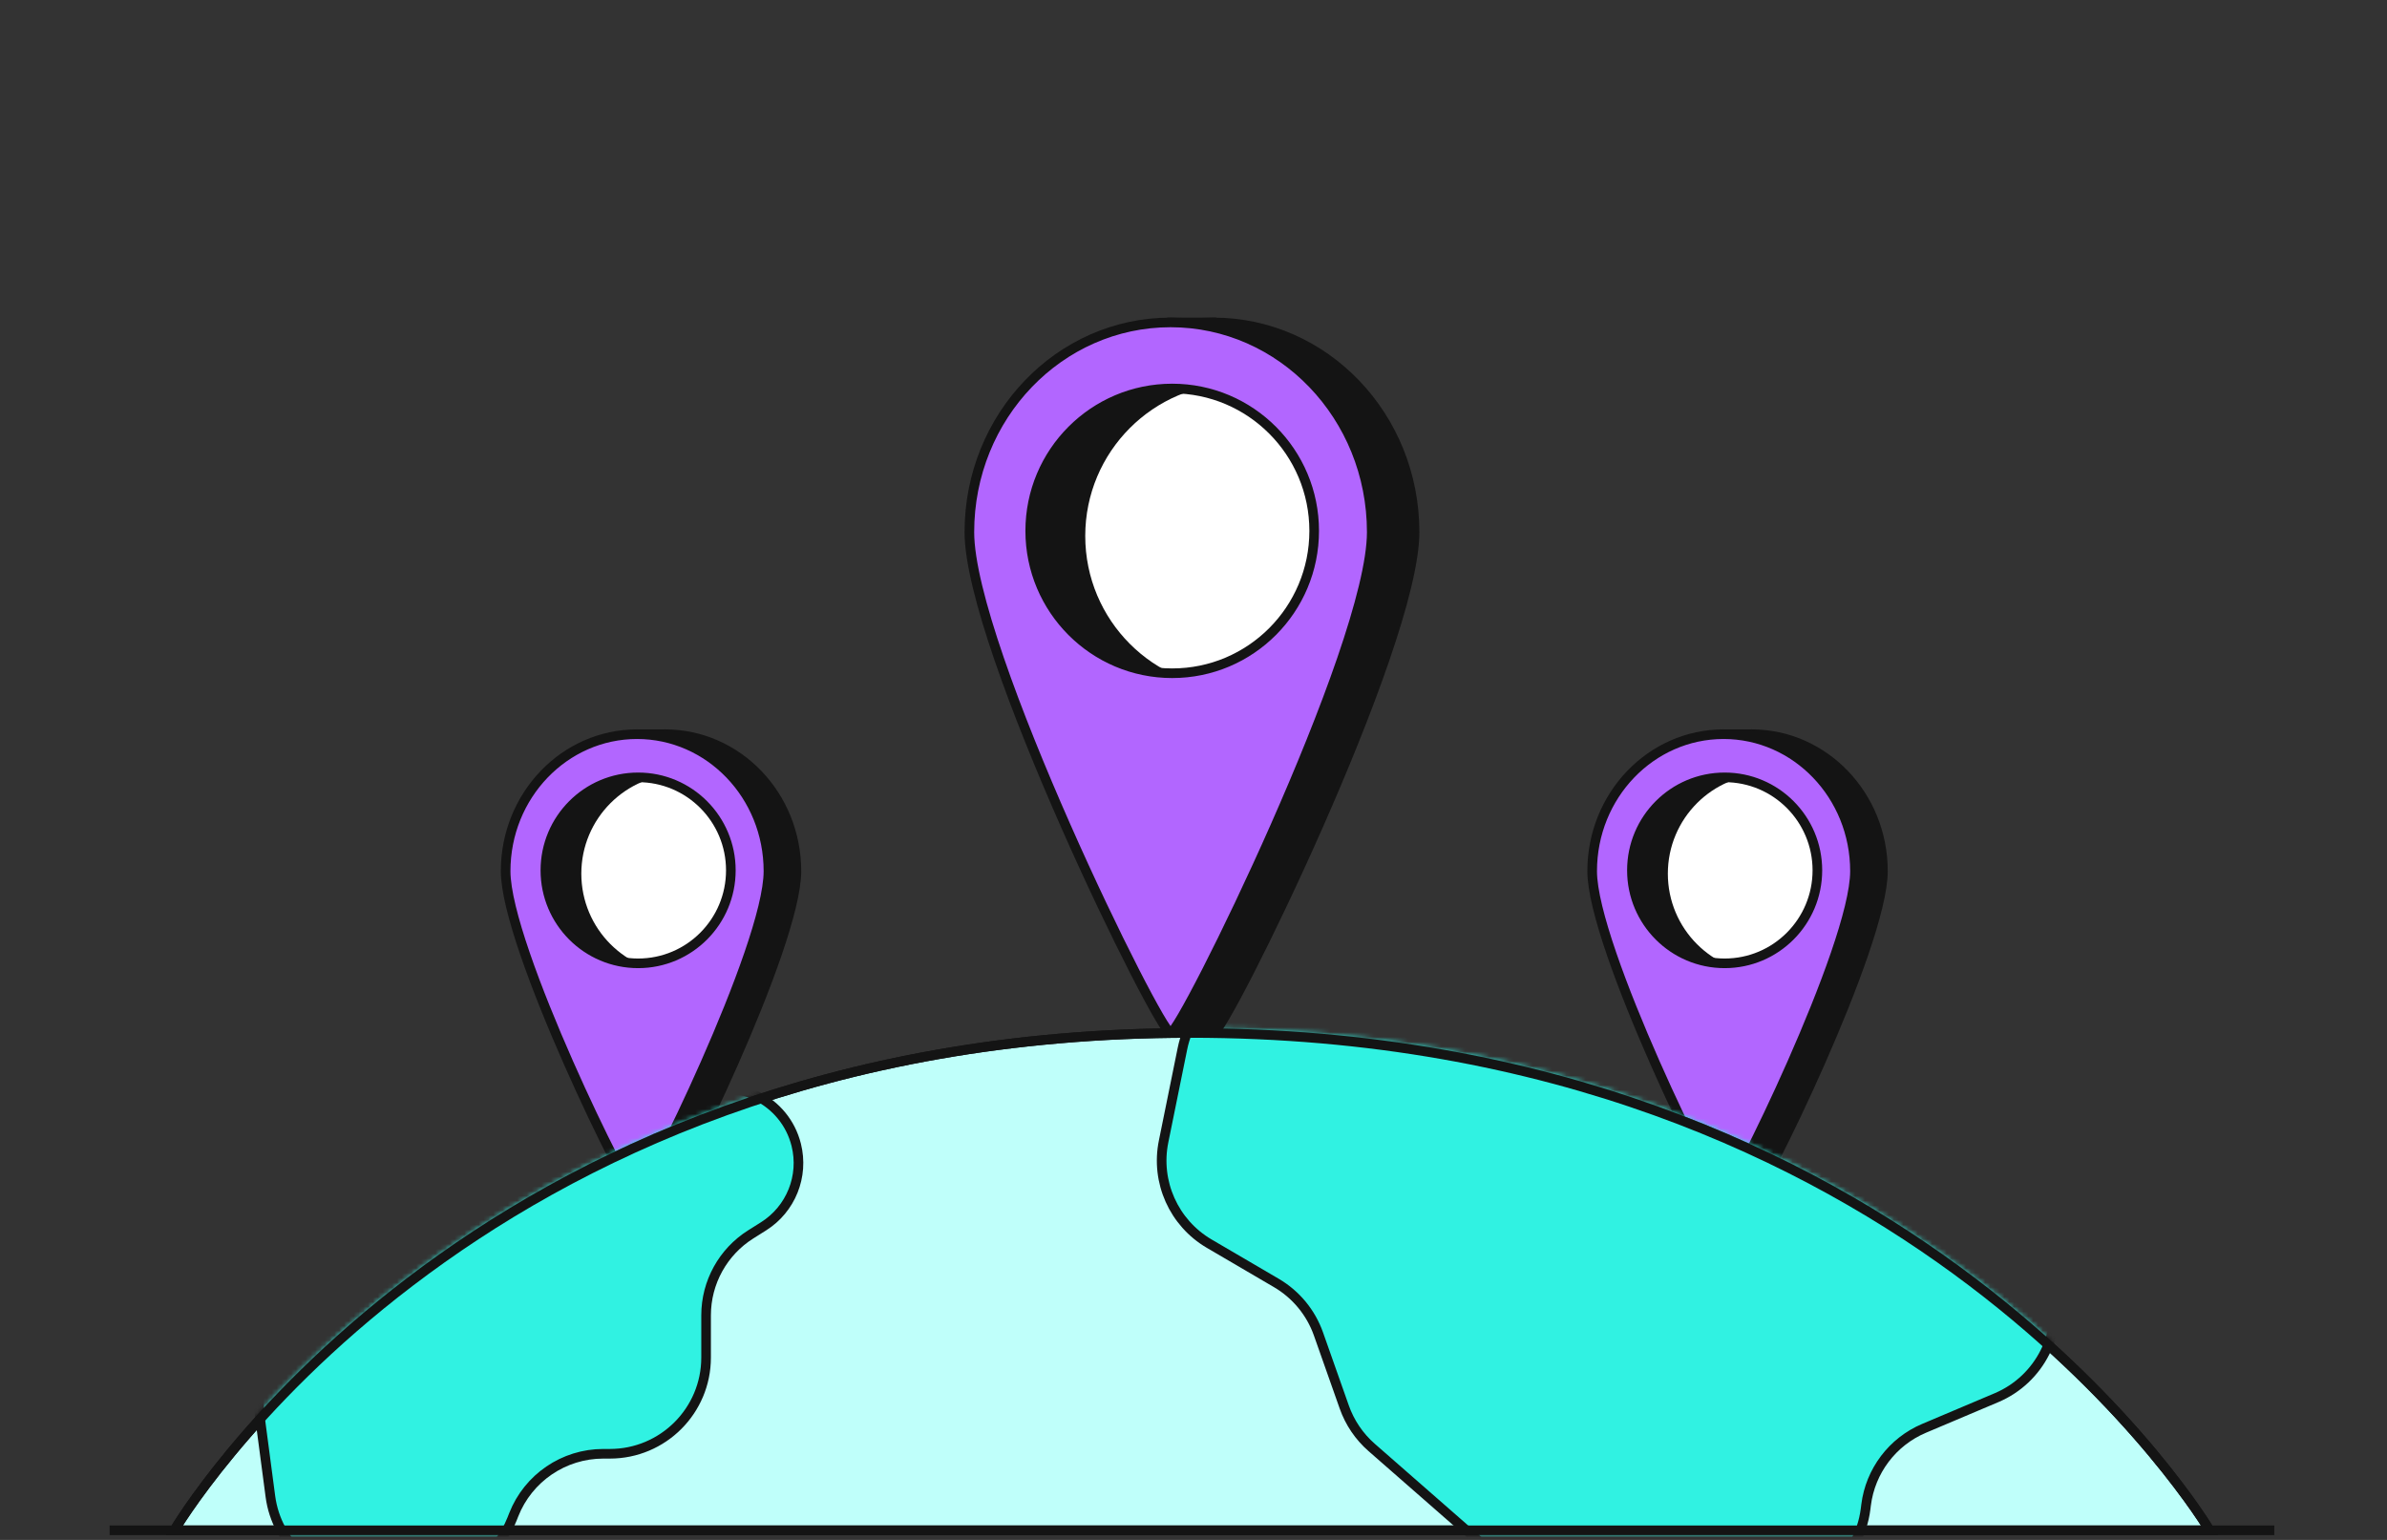
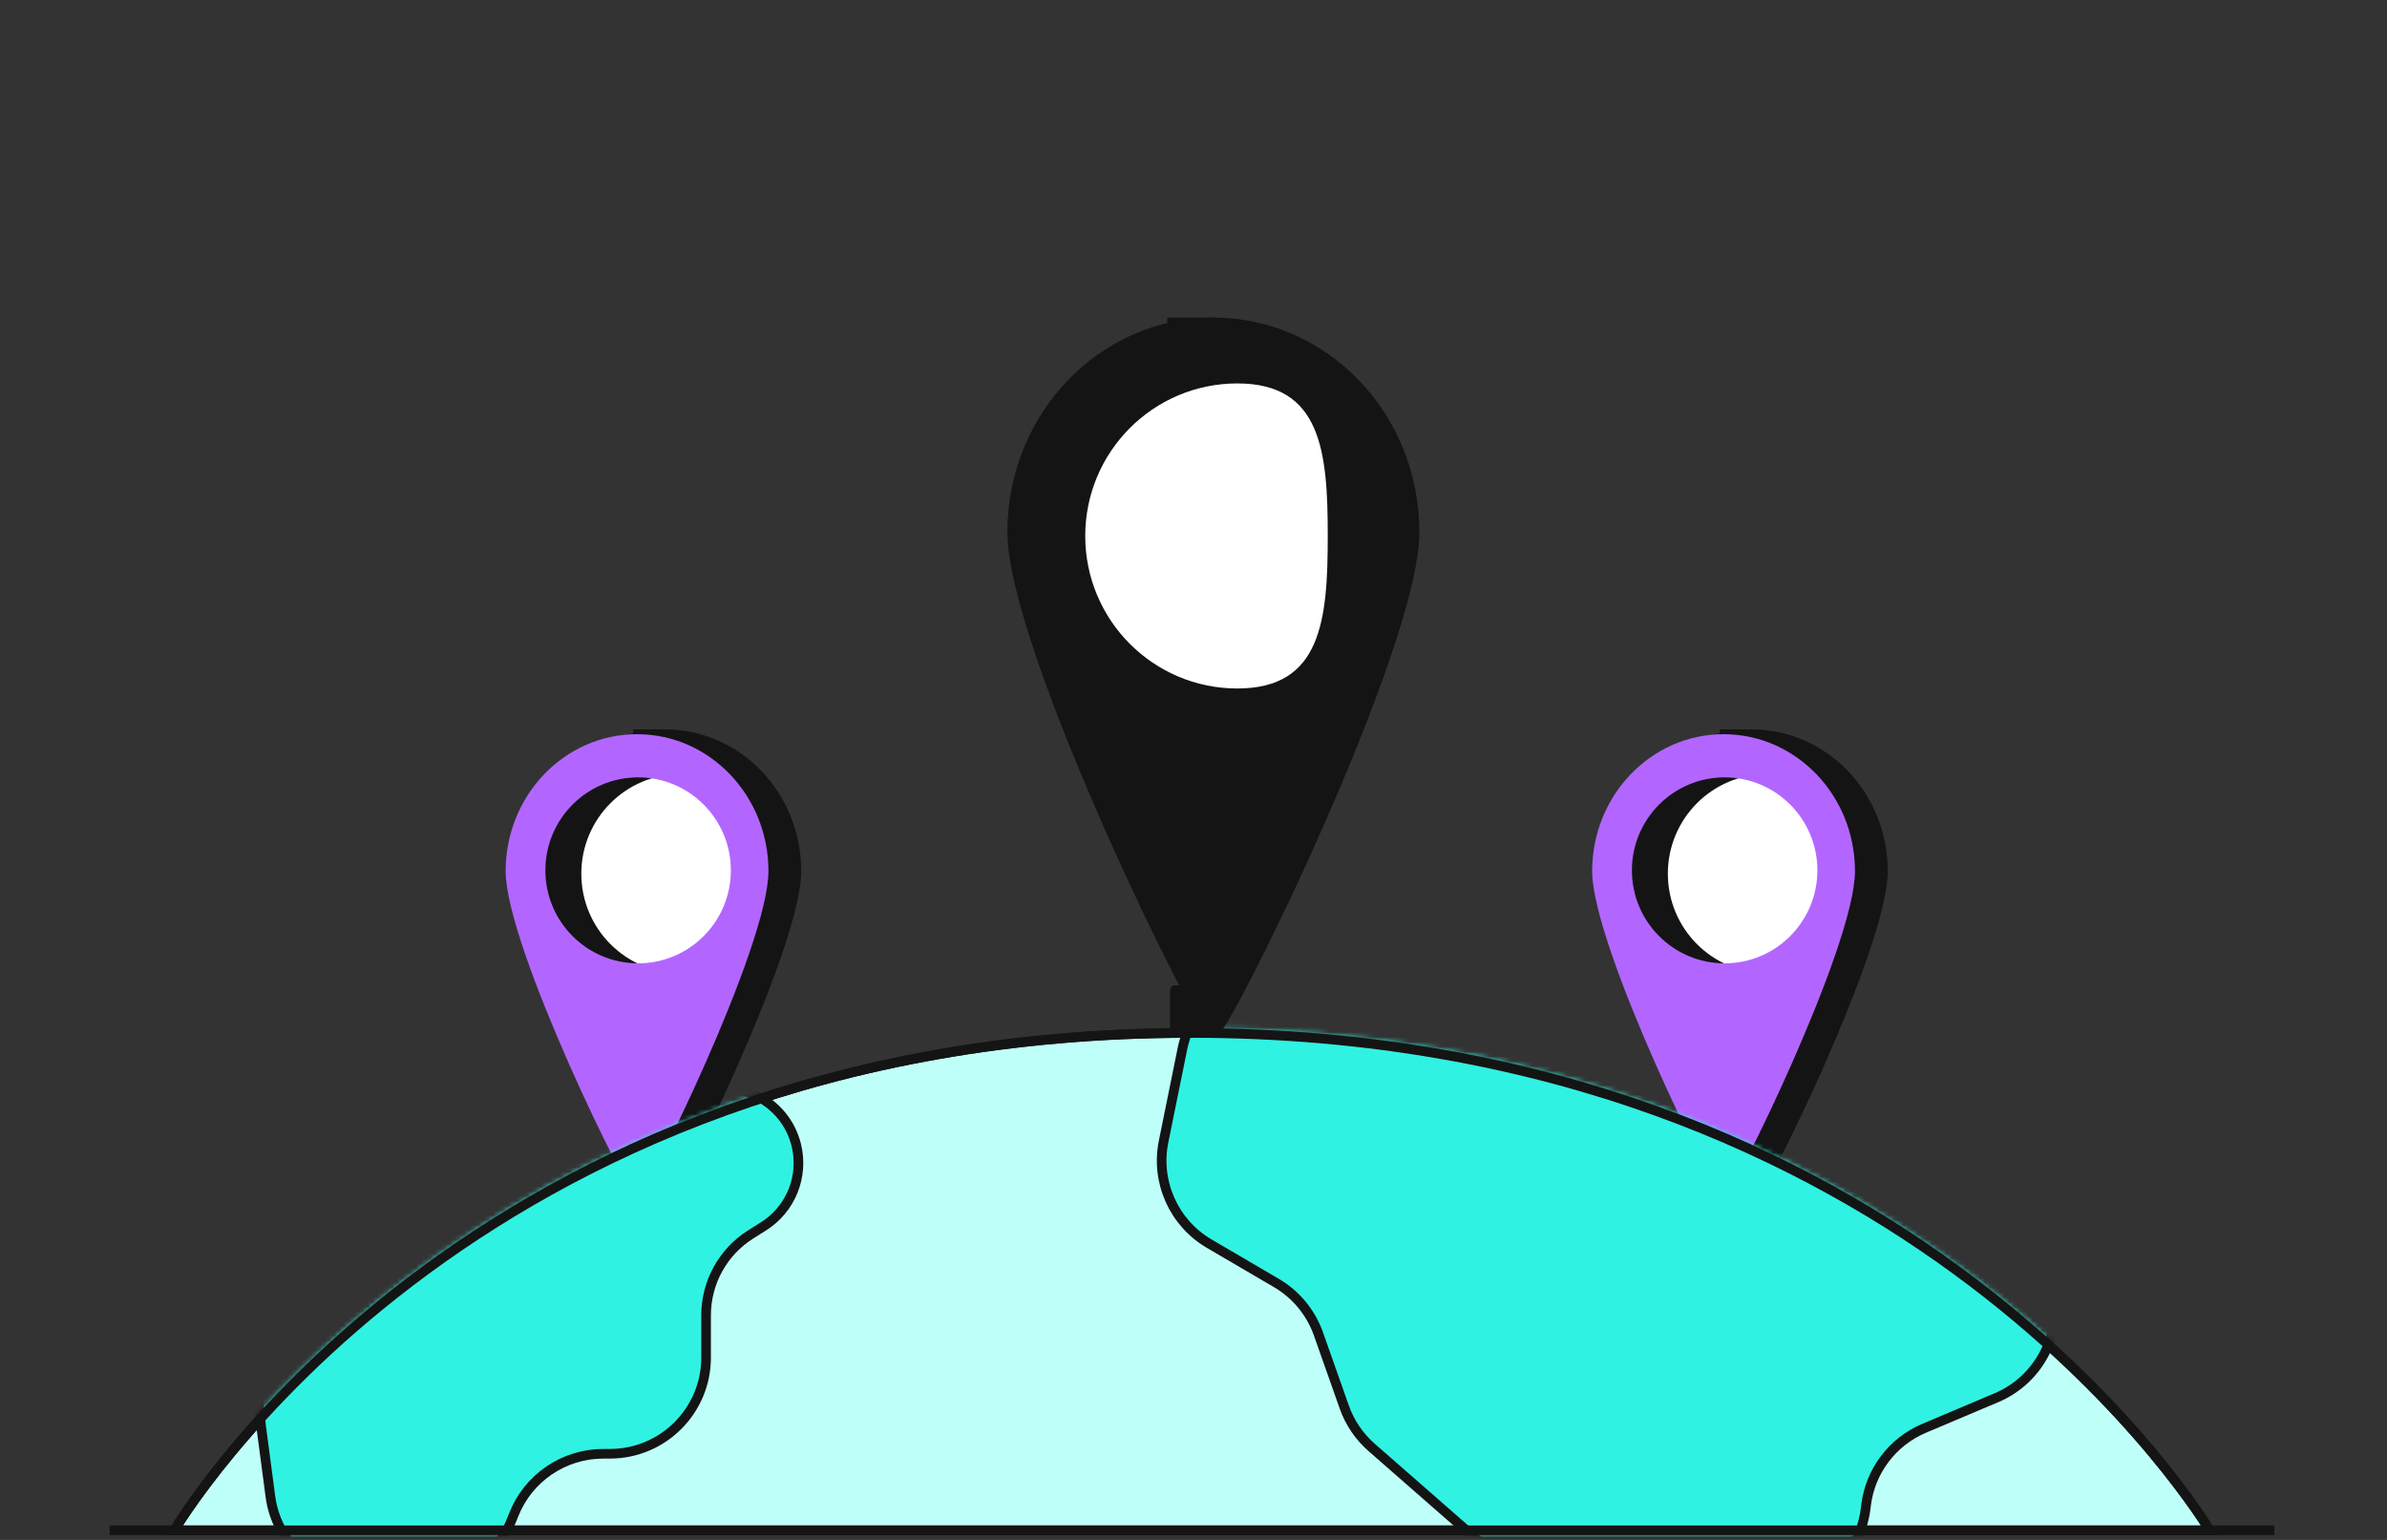
<svg xmlns="http://www.w3.org/2000/svg" width="496" height="320" viewBox="0 0 496 320" fill="none">
  <rect x="0" y="0" width="496" height="320" fill="#333333" stroke="none" />
  <rect x="132.953" y="243.195" width="4.648" height="5.809" fill="#141414" stroke="#141414" stroke-width="2" stroke-linejoin="round" />
  <path d="M165.487 181.025C165.487 196.741 139.7 249.004 138.183 249.004C136.666 249.004 110.878 196.741 110.878 181.025C110.878 165.308 123.103 152.568 138.183 152.568C153.262 152.568 165.487 165.308 165.487 181.025Z" fill="#141414" stroke="#141414" stroke-width="2" />
  <rect x="132.576" y="152.568" width="5.367" height="8.722" fill="#141414" stroke="#141414" stroke-width="2" />
  <path d="M153.704 181.552C153.704 192.985 152.841 202.254 141.439 202.254C130.037 202.254 120.794 192.985 120.794 181.552C120.794 170.118 130.037 160.85 141.439 160.85C152.841 160.85 153.704 170.118 153.704 181.552Z" fill="white" />
  <path fill-rule="evenodd" clip-rule="evenodd" d="M132.372 249.004C133.889 249.004 159.677 196.741 159.677 181.025C159.677 165.308 147.452 152.568 132.372 152.568C117.293 152.568 105.068 165.308 105.068 181.025C105.068 196.741 130.856 249.004 132.372 249.004ZM132.595 200.184C143.237 200.184 151.864 191.533 151.864 180.862C151.864 170.19 143.237 161.54 132.595 161.54C121.954 161.54 113.327 170.19 113.327 180.862C113.327 191.533 121.954 200.184 132.595 200.184Z" fill="#B266FF" />
-   <path d="M158.677 181.025C158.677 184.767 157.121 190.836 154.678 197.952C152.249 205.025 148.99 213.003 145.679 220.504C142.368 228.003 139.01 235.01 136.388 240.137C135.077 242.703 133.954 244.787 133.117 246.225C132.697 246.946 132.359 247.486 132.111 247.838C131.985 248.017 131.901 248.121 131.855 248.17C131.831 248.196 131.841 248.181 131.881 248.152C131.89 248.145 132.075 248.004 132.372 248.004V250.004C132.718 250.004 132.961 249.838 133.041 249.781C133.152 249.702 133.244 249.612 133.313 249.538C133.454 249.388 133.601 249.197 133.747 248.989C134.044 248.567 134.415 247.969 134.845 247.231C135.709 245.749 136.85 243.628 138.169 241.048C140.809 235.885 144.183 228.843 147.508 221.312C150.833 213.782 154.116 205.748 156.57 198.601C159.009 191.498 160.677 185.14 160.677 181.025H158.677ZM132.372 153.568C146.861 153.568 158.677 165.821 158.677 181.025H160.677C160.677 164.795 148.043 151.568 132.372 151.568V153.568ZM106.068 181.025C106.068 165.821 117.884 153.568 132.372 153.568V151.568C116.702 151.568 104.068 164.795 104.068 181.025H106.068ZM132.372 248.004C132.67 248.004 132.855 248.145 132.864 248.152C132.904 248.181 132.914 248.196 132.89 248.17C132.844 248.121 132.76 248.017 132.634 247.838C132.386 247.486 132.048 246.946 131.628 246.225C130.791 244.787 129.668 242.703 128.357 240.137C125.735 235.01 122.377 228.003 119.066 220.504C115.754 213.003 112.496 205.025 110.067 197.952C107.623 190.836 106.068 184.767 106.068 181.025H104.068C104.068 185.14 105.736 191.498 108.175 198.601C110.629 205.748 113.912 213.782 117.237 221.312C120.562 228.843 123.936 235.885 126.576 241.048C127.895 243.628 129.036 245.749 129.9 247.231C130.33 247.969 130.701 248.567 130.998 248.989C131.144 249.197 131.291 249.388 131.432 249.538C131.5 249.612 131.593 249.702 131.704 249.781C131.784 249.838 132.027 250.004 132.372 250.004V248.004ZM150.864 180.862C150.864 190.983 142.682 199.184 132.595 199.184V201.184C143.792 201.184 152.864 192.083 152.864 180.862H150.864ZM132.595 162.54C142.682 162.54 150.864 170.74 150.864 180.862H152.864C152.864 169.641 143.792 160.54 132.595 160.54V162.54ZM114.327 180.862C114.327 170.74 122.508 162.54 132.595 162.54V160.54C121.399 160.54 112.327 169.641 112.327 180.862H114.327ZM132.595 199.184C122.508 199.184 114.327 190.983 114.327 180.862H112.327C112.327 192.083 121.399 201.184 132.595 201.184V199.184Z" fill="#141414" />
  <rect x="358.725" y="243.195" width="4.648" height="5.809" fill="#141414" stroke="#141414" stroke-width="2" stroke-linejoin="round" />
  <path d="M391.259 181.025C391.259 196.741 365.472 249.004 363.955 249.004C362.438 249.004 336.651 196.741 336.651 181.025C336.651 165.308 348.875 152.568 363.955 152.568C379.035 152.568 391.259 165.308 391.259 181.025Z" fill="#141414" stroke="#141414" stroke-width="2" />
  <rect x="358.348" y="152.568" width="5.367" height="8.722" fill="#141414" stroke="#141414" stroke-width="2" />
  <path d="M379.477 181.552C379.477 192.985 378.613 202.254 367.211 202.254C355.809 202.254 346.566 192.985 346.566 181.552C346.566 170.118 355.809 160.85 367.211 160.85C378.613 160.85 379.477 170.118 379.477 181.552Z" fill="white" />
  <path fill-rule="evenodd" clip-rule="evenodd" d="M358.145 249.004C359.662 249.004 385.449 196.741 385.449 181.025C385.449 165.308 373.225 152.568 358.145 152.568C343.065 152.568 330.84 165.308 330.84 181.025C330.84 196.741 356.628 249.004 358.145 249.004ZM358.368 200.184C369.01 200.184 377.637 191.533 377.637 180.862C377.637 170.19 369.01 161.54 358.368 161.54C347.726 161.54 339.099 170.19 339.099 180.862C339.099 191.533 347.726 200.184 358.368 200.184Z" fill="#B266FF" />
-   <path d="M384.449 181.025C384.449 184.767 382.894 190.836 380.45 197.952C378.022 205.025 374.763 213.003 371.451 220.504C368.14 228.003 364.782 235.01 362.161 240.137C360.849 242.703 359.727 244.787 358.889 246.225C358.469 246.946 358.131 247.486 357.884 247.838C357.757 248.017 357.673 248.121 357.627 248.17C357.603 248.196 357.613 248.181 357.653 248.152C357.663 248.145 357.847 248.004 358.145 248.004V250.004C358.49 250.004 358.734 249.838 358.814 249.781C358.925 249.702 359.017 249.612 359.086 249.538C359.226 249.388 359.373 249.197 359.519 248.989C359.816 248.567 360.188 247.969 360.618 247.231C361.481 245.749 362.622 243.628 363.941 241.048C366.581 235.885 369.955 228.843 373.281 221.312C376.605 213.782 379.888 205.748 382.342 198.601C384.781 191.498 386.449 185.14 386.449 181.025H384.449ZM358.145 153.568C372.634 153.568 384.449 165.821 384.449 181.025H386.449C386.449 164.795 373.815 151.568 358.145 151.568V153.568ZM331.84 181.025C331.84 165.821 343.656 153.568 358.145 153.568V151.568C342.474 151.568 329.84 164.795 329.84 181.025H331.84ZM358.145 248.004C358.442 248.004 358.627 248.145 358.636 248.152C358.676 248.181 358.687 248.196 358.662 248.17C358.616 248.121 358.532 248.017 358.406 247.838C358.158 247.486 357.82 246.946 357.4 246.225C356.563 244.787 355.441 242.703 354.129 240.137C351.507 235.01 348.15 228.003 344.839 220.504C341.527 213.003 338.268 205.025 335.839 197.952C333.396 190.836 331.84 184.767 331.84 181.025H329.84C329.84 185.14 331.509 191.498 333.948 198.601C336.401 205.748 339.684 213.782 343.009 221.312C346.334 228.843 349.708 235.885 352.348 241.048C353.667 243.628 354.808 245.749 355.672 247.231C356.102 247.969 356.474 248.567 356.77 248.989C356.916 249.197 357.063 249.388 357.204 249.538C357.273 249.612 357.365 249.702 357.476 249.781C357.556 249.838 357.8 250.004 358.145 250.004V248.004ZM376.637 180.862C376.637 190.983 368.455 199.184 358.368 199.184V201.184C369.565 201.184 378.637 192.083 378.637 180.862H376.637ZM358.368 162.54C368.455 162.54 376.637 170.74 376.637 180.862H378.637C378.637 169.641 369.565 160.54 358.368 160.54V162.54ZM340.099 180.862C340.099 170.74 348.281 162.54 358.368 162.54V160.54C347.171 160.54 338.099 169.641 338.099 180.862H340.099ZM358.368 199.184C348.281 199.184 340.099 190.983 340.099 180.862H338.099C338.099 192.083 347.171 201.184 358.368 201.184V199.184Z" fill="#141414" />
  <path d="M23.778 318H471.585" stroke="#141414" stroke-width="2" stroke-linecap="square" />
  <path d="M459.145 317.999H36.219C36.219 317.999 96.637 214.653 247.299 214.653C397.962 214.653 459.145 317.999 459.145 317.999Z" fill="#BFFFFA" stroke="#141414" stroke-width="2" />
  <mask id="mask0_382_3592" style="mask-type:alpha" maskUnits="userSpaceOnUse" x="34" y="213" width="427" height="107">
    <path d="M459.145 318H36.219C36.219 318 96.637 214.654 247.3 214.654C397.962 214.654 459.145 318 459.145 318Z" fill="#30F2E2" stroke="#141414" stroke-width="2" />
  </mask>
  <g mask="url(#mask0_382_3592)">
    <path d="M241.785 237.206L245.702 217.918C247.734 207.918 256.968 201.051 267.13 201.983L399.617 214.144C408.122 214.925 415.192 221.019 417.218 229.316L426.489 267.284C428.816 276.814 423.888 286.625 414.853 290.448L399.81 296.812C393.236 299.593 388.642 305.668 387.757 312.751L387.657 313.553C386.301 324.398 376.491 332.146 365.627 330.953L319.122 325.842C315.052 325.395 311.218 323.71 308.137 321.013L285.016 300.783C282.43 298.52 280.47 295.629 279.327 292.388L273.968 277.207C272.395 272.748 269.293 268.991 265.212 266.603L251.281 258.448C243.899 254.127 240.082 245.589 241.785 237.206Z" fill="#30F2E2" stroke="#141414" stroke-width="2" />
    <path d="M56.183 310.954L53.955 294.084C53.286 289.021 54.579 283.895 57.569 279.755L70.333 262.083C72.459 259.138 75.348 256.828 78.688 255.401L144.26 227.384C153.059 223.624 163.132 228.628 165.453 237.91C167.083 244.43 164.34 251.258 158.653 254.839L156.004 256.507C150.226 260.145 146.721 266.494 146.721 273.322V282.101C146.721 293.146 137.766 302.101 126.721 302.101H125.359C117.143 302.101 109.762 307.126 106.751 314.77L106.398 315.665C103.387 323.31 96.006 328.335 87.79 328.335H76.011C65.977 328.335 57.496 320.901 56.183 310.954Z" fill="#30F2E2" stroke="#141414" stroke-width="2" />
  </g>
  <path d="M459.145 317.999H36.219C36.219 317.999 96.637 214.653 247.299 214.653C397.962 214.653 459.145 317.999 459.145 317.999Z" stroke="#141414" stroke-width="2" />
  <rect x="244.124" y="205.758" width="7.116" height="8.895" fill="#141414" stroke="#141414" stroke-width="2" stroke-linejoin="round" />
  <path d="M293.935 110.57C293.935 134.633 254.452 214.653 252.129 214.653C249.807 214.653 210.324 134.633 210.324 110.57C210.324 86.507 229.041 67 252.129 67C275.218 67 293.935 86.507 293.935 110.57Z" fill="#141414" stroke="#141414" stroke-width="2" />
  <rect x="243.546" y="67" width="8.218" height="13.354" fill="#141414" stroke="#141414" stroke-width="2" />
  <path d="M275.895 111.375C275.895 128.881 274.573 143.072 257.116 143.072C239.658 143.072 225.506 128.881 225.506 111.375C225.506 93.869 239.658 79.678 257.116 79.678C274.573 79.678 275.895 93.869 275.895 111.375Z" fill="white" />
-   <path fill-rule="evenodd" clip-rule="evenodd" d="M243.234 214.653C245.556 214.653 285.039 134.633 285.039 110.57C285.039 86.507 266.322 67 243.234 67C220.145 67 201.428 86.507 201.428 110.57C201.428 134.633 240.911 214.653 243.234 214.653ZM243.575 139.902C259.868 139.902 273.077 126.657 273.077 110.319C273.077 93.98 259.868 80.735 243.575 80.735C227.281 80.735 214.072 93.98 214.072 110.319C214.072 126.657 227.281 139.902 243.575 139.902Z" fill="#B266FF" />
-   <path d="M284.039 110.57C284.039 116.399 281.628 125.767 277.888 136.66C274.163 147.509 269.167 159.739 264.093 171.231C259.019 182.722 253.874 193.459 249.855 201.319C247.845 205.25 246.122 208.452 244.833 210.665C244.187 211.774 243.66 212.616 243.268 213.173C243.07 213.455 242.924 213.637 242.829 213.738C242.78 213.791 242.768 213.796 242.79 213.781C242.802 213.772 242.84 213.746 242.901 213.719C242.96 213.694 243.077 213.653 243.234 213.653V215.653C243.592 215.653 243.851 215.48 243.95 215.41C244.08 215.317 244.194 215.207 244.287 215.107C244.477 214.905 244.686 214.634 244.904 214.324C245.345 213.697 245.905 212.797 246.561 211.671C247.876 209.413 249.618 206.175 251.636 202.229C255.674 194.333 260.835 183.562 265.922 172.039C271.009 160.518 276.029 148.231 279.78 137.309C283.515 126.43 286.039 116.772 286.039 110.57H284.039ZM243.234 68C265.732 68 284.039 87.02 284.039 110.57H286.039C286.039 85.994 266.913 66 243.234 66V68ZM202.428 110.57C202.428 87.02 220.736 68 243.234 68V66C219.555 66 200.428 85.994 200.428 110.57H202.428ZM243.234 213.653C243.391 213.653 243.508 213.694 243.567 213.719C243.628 213.746 243.666 213.772 243.678 213.781C243.7 213.796 243.688 213.791 243.639 213.738C243.543 213.637 243.398 213.455 243.199 213.173C242.807 212.616 242.281 211.774 241.635 210.665C240.346 208.452 238.623 205.25 236.612 201.319C232.593 193.459 227.448 182.722 222.375 171.231C217.301 159.739 212.305 147.509 208.58 136.66C204.84 125.767 202.428 116.399 202.428 110.57H200.428C200.428 116.772 202.953 126.43 206.688 137.309C210.439 148.231 215.459 160.518 220.545 172.039C225.633 183.562 230.794 194.333 234.832 202.229C236.849 206.175 238.592 209.413 239.907 211.671C240.562 212.797 241.122 213.697 241.564 214.324C241.782 214.634 241.99 214.905 242.181 215.107C242.274 215.207 242.388 215.317 242.518 215.41C242.617 215.48 242.876 215.653 243.234 215.653V213.653ZM272.077 110.319C272.077 126.108 259.314 138.902 243.575 138.902V140.902C260.423 140.902 274.077 127.207 274.077 110.319H272.077ZM243.575 81.735C259.314 81.735 272.077 94.53 272.077 110.319H274.077C274.077 93.43 260.423 79.735 243.575 79.735V81.735ZM215.072 110.319C215.072 94.53 227.836 81.735 243.575 81.735V79.735C226.726 79.735 213.072 93.43 213.072 110.319H215.072ZM243.575 138.902C227.836 138.902 215.072 126.108 215.072 110.319H213.072C213.072 127.207 226.726 140.902 243.575 140.902V138.902Z" fill="#141414" />
</svg>